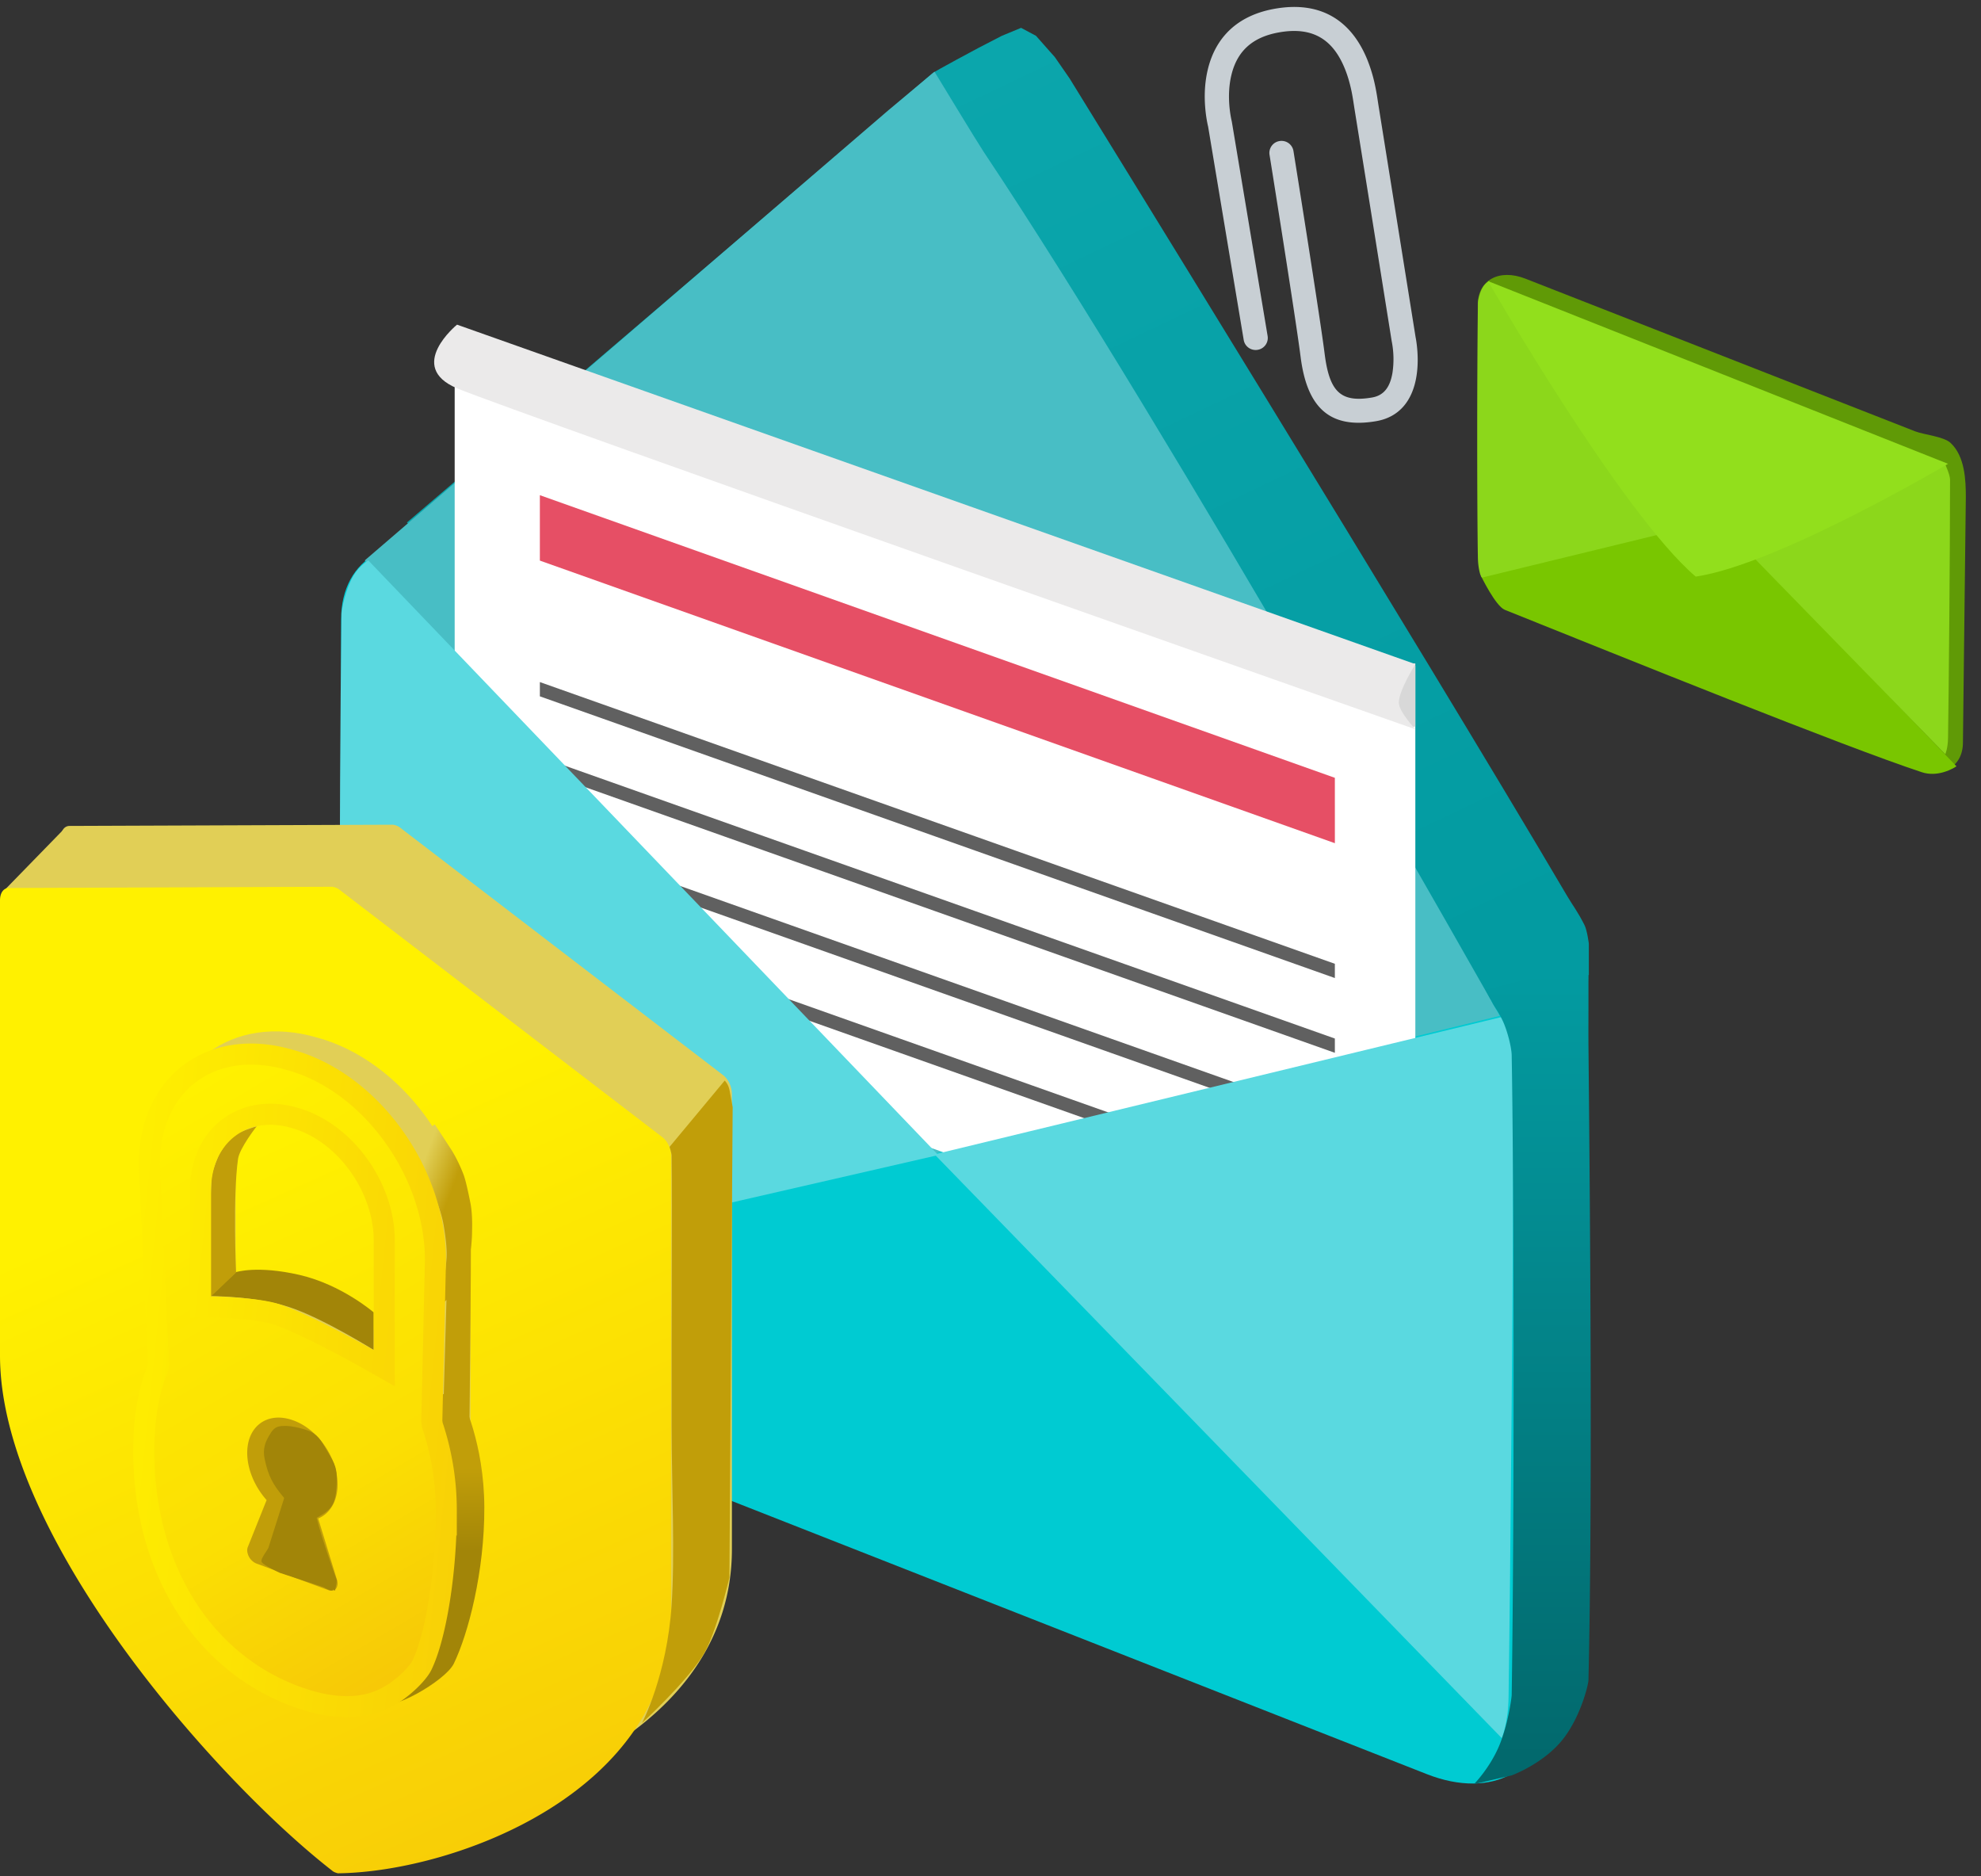
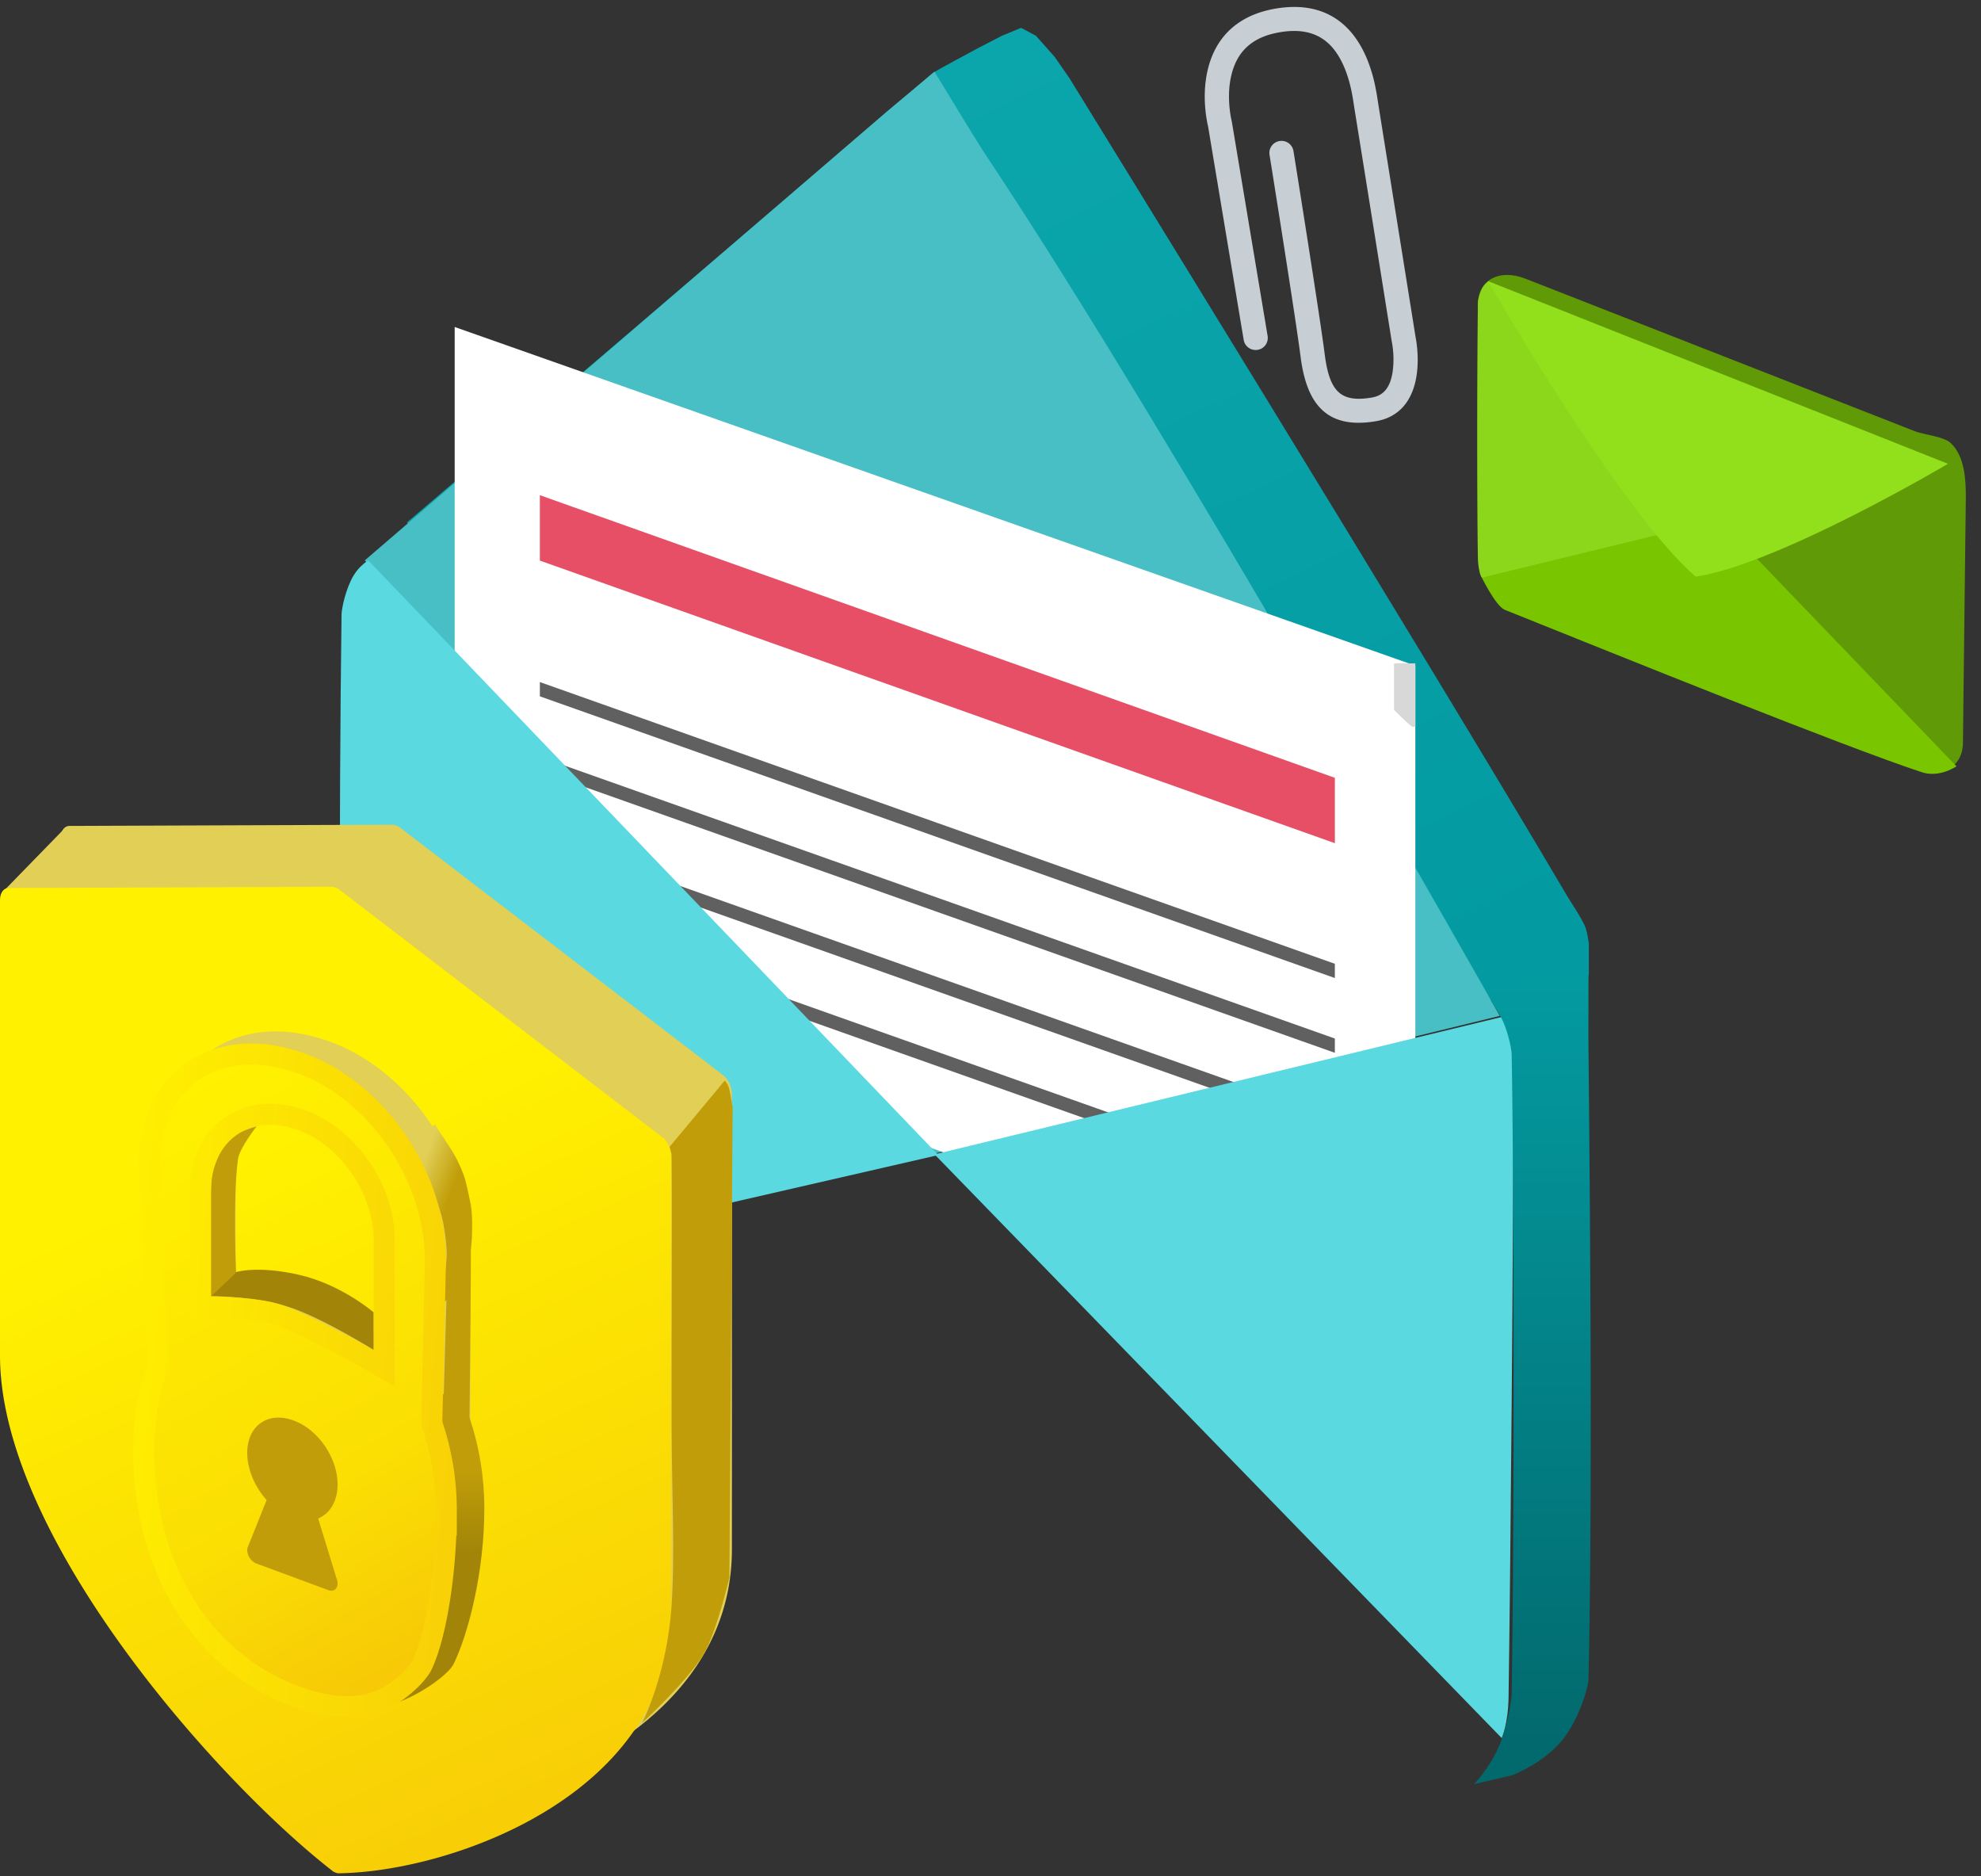
<svg xmlns="http://www.w3.org/2000/svg" width="94" height="89" viewBox="0 0 94 89">
  <rect x="0" y="0" width="94" height="89" fill="#333333" stroke="none" />
  <defs>
    <linearGradient id="a" x1="1.78%" x2="92.432%" y1="16.038%" y2="36.013%">
      <stop offset="0%" stop-color="#0BA6AC" />
      <stop offset="100%" stop-color="#039BA1" />
    </linearGradient>
    <linearGradient id="b" x1="50%" x2="50%" y1="1.513%" y2="96.763%">
      <stop offset="0%" stop-color="#039BA1" />
      <stop offset="100%" stop-color="#02696D" />
    </linearGradient>
    <linearGradient id="c" x1="28.011%" x2="71.205%" y1="29.516%" y2="168.964%">
      <stop offset="0%" stop-color="#FFF100" />
      <stop offset="100%" stop-color="#F2AF0C" />
    </linearGradient>
    <linearGradient id="d" x1="8.663%" x2="63.685%" y1="-9.764%" y2="43.777%">
      <stop offset="0%" stop-color="#E1CF56" />
      <stop offset="47.492%" stop-color="#E1CF56" />
      <stop offset="98.028%" stop-color="#C29F0B" />
      <stop offset="100%" stop-color="#C19E09" />
    </linearGradient>
    <linearGradient id="e" x1="86.664%" x2="86.664%" y1="24.035%" y2="50%">
      <stop offset="0%" stop-color="#C19E09" />
      <stop offset="100%" stop-color="#A28508" />
    </linearGradient>
    <linearGradient id="g" x1="42.297%" x2="71.362%" y1="0%" y2="110.362%">
      <stop offset="0%" stop-color="#FFF100" />
      <stop offset="59.972%" stop-color="#FBDF03" />
      <stop offset="100%" stop-color="#F5C108" />
    </linearGradient>
    <linearGradient id="f" x1="108.916%" x2="-20.913%" y1="69.719%" y2="39.213%">
      <stop offset="0%" stop-color="#F8D006" />
      <stop offset="100%" stop-color="#FFF200" />
    </linearGradient>
  </defs>
  <g fill="none" fill-rule="evenodd">
    <path fill="#C8CFD4" fill-rule="nonzero" d="M58.452 5.778l-.026-.12a4.617 4.617 0 0 1-.044-.242c-.095-.624-.095-1.29.059-1.898.267-1.055.944-1.744 2.225-1.977 1.644-.3 2.592.35 3.148 1.718.136.335.24.696.32 1.084.03.147.055.29.08.45l.052.337a5436.34 5436.34 0 0 1 1.492 9.31l.201 1.257.056.353.02.124.016.084a4.365 4.365 0 0 1 .024 1.42c-.114.693-.412 1.086-.977 1.181-1.491.253-2.015-.282-2.242-2.07-.09-.717-.336-2.348-.69-4.625a896.837 896.837 0 0 0-.553-3.512 1385.683 1385.683 0 0 0-.22-1.38l-.017-.107a.574.574 0 0 0-.658-.474.57.57 0 0 0-.478.652 436.119 436.119 0 0 1 .237 1.485 1249.459 1249.459 0 0 1 .552 3.51c.353 2.264.597 3.891.686 4.594.3 2.364 1.342 3.429 3.577 3.05 1.123-.19 1.733-.996 1.918-2.122.084-.514.075-1.05.01-1.559a4.476 4.476 0 0 0-.054-.332c.002.005.002.005-.015-.098l-.056-.352a57096.717 57096.717 0 0 0-1.693-10.57l-.051-.333a10.863 10.863 0 0 0-.09-.5 7.301 7.301 0 0 0-.38-1.282c-.745-1.833-2.187-2.82-4.423-2.413-1.746.318-2.761 1.35-3.133 2.82-.196.775-.196 1.585-.08 2.345.03.192.06.337.082.424l1.688 10.118c.052.31.348.52.661.468a.57.57 0 0 0 .474-.654L58.452 5.778z" />
-     <path fill="#00CBD2" d="M73.672 52.085l-.338 28.981c0 2.934-2.518 4.323-5.621 3.104L21.807 66.133c-3.105-1.22-5.621-4.588-5.621-7.521V29.385c0-2.934 2.517-4.323 5.62-3.103l45.907 18.036c1.005.395 3.34.604 4.157 1.362 1.705 1.582 1.802 4.421 1.802 6.405z" />
    <path fill="url(#a)" d="M18.186 14.17l.756-.259 1.354.035 1.217.178s31.497 6.304 44.436 9.178c.581.129.858.133 1.589.342.287.082.796.455.796.455l1.083 1.01-14.489 26.35-39.456.029s.903-20.48 1.423-32.783c.007-.154.608-2.41.608-2.41l.337-1.202.346-.923z" transform="rotate(47 48.094 42.549)" />
    <path fill="#48BEC5" d="M42.159 5.227l2.184-1.826s2.026 3.34 2.32 3.782c8.867 13.272 24.504 41.011 24.504 41.011l-26.824 6.53-27.035-28.138 24.85-21.359z" />
    <path fill="#FFF" d="M67.159 70.59S52.424 57.363 44.367 54.523c-7.137-2.515-22.792 0-22.792 0v-39.01L67.159 31.58v39.01z" />
    <path fill="#D8D8D8" d="M66.148 31.472h1.01v2.992s-.117.042-.171 0c-.283-.22-.839-.785-.839-.785v-2.207z" />
    <path fill="#E64F65" d="M63.341 40.002L25.617 26.595v-3.103L63.34 36.9z" />
-     <path fill="#EBEAEA" d="M21.687 18.422c-2.443-1.03 0-3.02 0-3.02l45.475 16.106s-.787 1.246-.787 1.823c0 .43.787 1.267.787 1.267S24.13 19.453 21.687 18.422z" />
    <path fill="#606060" d="M25.617 33.035v-.677L63.34 45.723v.676zM25.617 36.581v-.676L63.34 49.269v.677zM25.617 40.35v-.677L63.34 53.037v.677zM25.617 43.896v-.677L63.34 56.583v.677z" />
    <path fill="#5AD9E0" d="M44.345 54.764l26.916-6.518s.555 1.221.555 1.774c0 8.925-.148 24.928-.234 30.523-.02 1.243-.324 1.914-.324 1.914L44.345 54.764z" />
    <path fill="#5AD9E0" d="M44.522 54.798l-27.741 6.367s-.553-.74-.574-1.788c-.107-5.269-.127-21.055 0-30.233.004-.278.2-1.227.574-1.847.286-.475.696-.71.696-.71l27.045 28.21z" />
    <path fill="url(#b)" d="M61.484 47.946l3.586-.897 1.228-.44s-.03-.143.076.23c.009.031 0 .81 0 .81v1.203s-.005 1.251 0 1.777c.06 6.163.207 21.296 0 30.07-.006.255-.411 1.873-1.304 2.923-.925 1.088-2.34 1.604-2.34 1.604l-1.79.417s.72-.726 1.172-1.764c.443-1.018.617-2.347.619-2.466.142-9.244.097-25.068 0-30.35-.007-.39-.222-1.234-.454-1.693a4.89 4.89 0 0 0-.238-.428c-.166-.252-.22-.356-.22-.356l-.335-.64z" transform="translate(9 -1)" />
    <g>
      <path fill="#609A06" d="M93.28 23.583l-.137 11.637c0 1.179-1.014 1.737-2.264 1.247l-18.494-7.243c-1.25-.49-2.264-1.842-2.264-3.02V14.467c0-1.178 1.014-1.736 2.264-1.246l18.494 7.243c.405.158 1.346.242 1.675.546.686.636.726 1.776.726 2.573z" />
      <path fill="#79C600" d="M81.494 24.556l11.342 11.798s-.25.176-.62.281c-.29.083-.654.122-1.027-.001-3.717-1.226-14.082-5.415-19.784-7.703-.44-.176-1.13-1.605-1.13-1.605l11.219-2.77z" />
-       <path fill="#8CD71B" d="M81.466 24.658l10.841-2.619s.224.49.224.713c0 3.585-.06 10.013-.095 12.26-.008.499-.13.768-.13.768l-10.84-11.122z" />
      <path fill="#8CD71B" d="M81.535 24.672l-11.217 2.731s-.054-.067-.09-.191a2.959 2.959 0 0 1-.098-.7c-.043-2.116-.05-8.457 0-12.143.002-.112.081-.493.232-.742a.876.876 0 0 1 .28-.286l10.893 11.331z" />
      <path fill="#92DF1C" d="M80.463 27.355c3.912-.578 11.972-5.352 11.972-5.352l-21.828-8.667s6.32 11.004 9.856 14.019z" />
    </g>
    <g>
      <path fill="#E1CF56" d="M18.64 39.125l-15.334.058c-.251-.002-.424.227-.424.586V61.36c0 8.584 10.26 20.16 15.753 24.435.056.053.113.075.17.097.059.022.115.043.17.033 5.494-.086 15.755-3.84 15.755-12.423V51.911c0-.358-.173-.72-.424-.91L18.97 39.251a.725.725 0 0 0-.33-.126z" />
      <path fill="#E1CF56" d="M2.988 39.38v2.894H.168z" />
      <path fill="url(#c)" d="M15.76 3.069L.424 3.127C.173 3.124 0 3.354 0 3.713v21.592c0 8.584 10.261 20.16 15.753 24.435a.474.474 0 0 0 .171.097c.058.022.115.043.17.033 5.494-.086 15.755-3.84 15.755-12.423V15.855c0-.359-.174-.72-.425-.91L16.089 3.195a.725.725 0 0 0-.33-.126z" transform="translate(0 39)" />
      <path fill="#C19E09" d="M31.77 54.41l2.619-3.147s.166.16.222.428c.055.263.155.834.155.834l-.155 22.318s-.62 2.63-1.222 3.63c-.78 1.299-2.924 3.269-2.924 3.269s1.185-2.254 1.404-5.599c.162-2.469.006-5.46 0-8.498-.01-5.094.031-10.253 0-12.822-.001-.12-.098-.413-.098-.413z" />
    </g>
    <g>
      <path fill="#E1CF56" d="M18.895 58.282v5.19l-7.717-2.546V55.89c0-2.271 1.731-3.581 3.858-2.943 2.128.612 3.86 2.996 3.86 5.335zm-3.859-9.062c-4.019-1.161-7.288 1.266-7.288 5.466l.543 11.804c-.978-.177 1.427 2.675 1.427 3.739v1.685c0 1.224-1.181 1.694 0 2.275 0 0 .726-.069.903 0 4.396 1.704 7.916 4.404 7.916 4.404.651.185.465-2.09.859-2.493.32-.328 1.165-.097 1.165-.687l-.751-6.554c0-1.143 3.492 2.684 2.515 2.201V59.205c0-4.446-3.27-8.9-7.289-9.985z" />
      <path fill="#C19E09" d="M74.286 88.957v-2.131 2.13zM21.253 59.274l1.092-1.296v.762c0 3.97-.112 12.091-.112 12.091s.056.253.112.582c.061.363.123.818.123 1.147 0 .597-.123 1.764-.123 1.764s-.04.44-.112.883c-.093.557-.235 1.174-.38 1.562-.276.737-1.244 1.902-1.244 1.902s.307-.924.517-2.22c.128-.791.192-1.76.211-2.626.016-.714-.21-2.105-.21-2.105s-.251-.574-.242-.889c.047-1.587.143-3.648.143-3.648l.225-7.91z" />
      <path fill="url(#d)" d="M15.103 13.39l1.528-1.048s.41.624.763 1.168c.284.437.511.973.602 1.214.11.29.244.938.327 1.355.11.557.077 1.282.077 1.282s.005.569-.077.966a35.448 35.448 0 0 1-.327 1.137c-.057.176-.331.66-.602.99-.24.292-.484.445-.484.445s.242-1.603.282-2.233c.028-.442-.07-1.14-.143-1.556-.1-.561-.277-.975-.418-1.34a3.67 3.67 0 0 0-.502-.85c-.152-.18-.3-.52-.472-.781-.277-.42-.554-.75-.554-.75z" transform="translate(4 41)" />
      <path fill="#A28508" d="M9.985 61.488l1.21-1.137s1.011-.329 3.013.131 3.523 1.778 3.523 1.778v1.782s-2.407-1.505-3.999-2.03c-1.591-.525-3.747-.524-3.747-.524z" />
      <path fill="url(#e)" d="M16.797 25.029l1.264.42s.997 2.053.954 5.104c-.043 3.051-.87 5.997-1.578 7.39-.413.815-3.163 2.315-3.54 1.792-.27-.372 1.867-2.658 1.867-2.658s1.12-3.966 1.332-6.441c.212-2.476-.299-5.607-.299-5.607z" transform="rotate(-1 2367.509 -176.241)" />
      <path fill="#C19E09" d="M10.395 54.772s.381-.658.662-.869c.313-.234 1.119-.467 1.119-.467s-.81 1.035-.881 1.543c-.254 1.804-.093 5.393-.093 5.393l-1.26 1.2s-.03-3.786.098-5.693c.024-.36.355-1.107.355-1.107z" />
      <path fill="url(#g)" stroke="url(#f)" d="M16.516 26.61l-.027-.172.174-7.655c0-4.216-3.115-8.476-6.927-9.505-3.708-1.072-6.65 1.127-6.65 4.962l.436 9.487-.039.216c-.433 1.033-.66 2.35-.66 3.914 0 5.519 2.776 9.973 7.182 11.612 1.812.675 3.324.656 4.465-.015.62-.332 1.356-1.05 1.551-1.453.664-1.367 1.165-4.449 1.155-7.35a12.647 12.647 0 0 0-.66-4.04zm-2.283-8.75v6.047l-.746-.423c-.125-.07-.35-.196-.645-.356a54.239 54.239 0 0 0-1.986-1.028c-.715-.347-1.312-.605-1.74-.747-.293-.096-.72-.175-1.242-.234a19.098 19.098 0 0 0-1.863-.116l-.495-.005v-5.531c0-2.6 2.048-4.158 4.497-3.423 2.348.675 4.22 3.26 4.22 5.816z" transform="translate(4 41)" />
      <path fill="#C19E09" d="M15.59 75.44l-3.43-1.267a.721.721 0 0 1-.353-.332c-.08-.161-.098-.326-.049-.444l.893-2.232c-.57-.639-.92-1.473-.92-2.24 0-1.274.962-1.964 2.144-1.555 1.181.396 2.143 1.76 2.143 3.055 0 .78-.35 1.376-.92 1.614l.893 2.912c.05.157.03.31-.049.415-.08.094-.212.124-.352.075z" />
-       <path fill="#A28508" d="M13.277 74.617s-.78-.36-.86-.514c-.082-.164.332-.606.336-.728l.732-2.308c-.55-.65-.758-1.061-.925-1.841-.104-.486.029-.799.193-1.09.16-.283.279-.43.524-.473.076-.014.29-.029.514 0 .29.037.608.129.788.19.491.171.676.513.896.9.296.525.53.748.504 1.506-.012.351-.034.816-.188 1.102-.193.359-.543.51-.765.644.225.972.953 2.954.953 2.954.008.068-.06.395-.074.466-.019.097-.088-.061-.114 0-.042.096-.36-.075-.429-.125l-2.085-.683z" />
    </g>
  </g>
</svg>